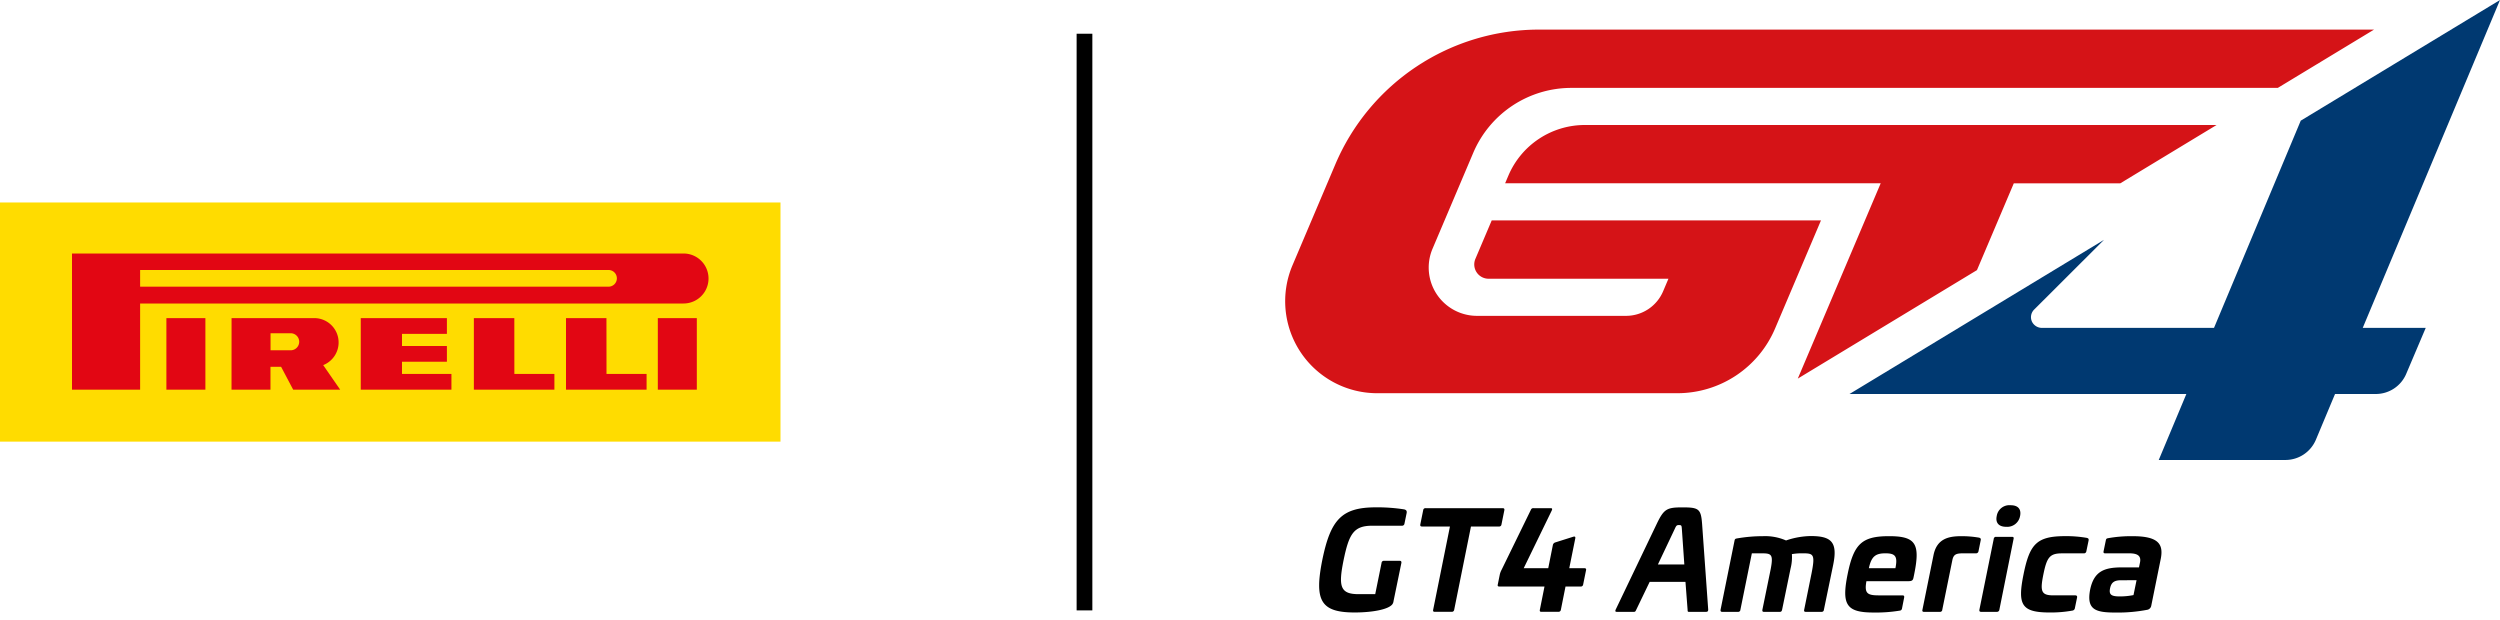
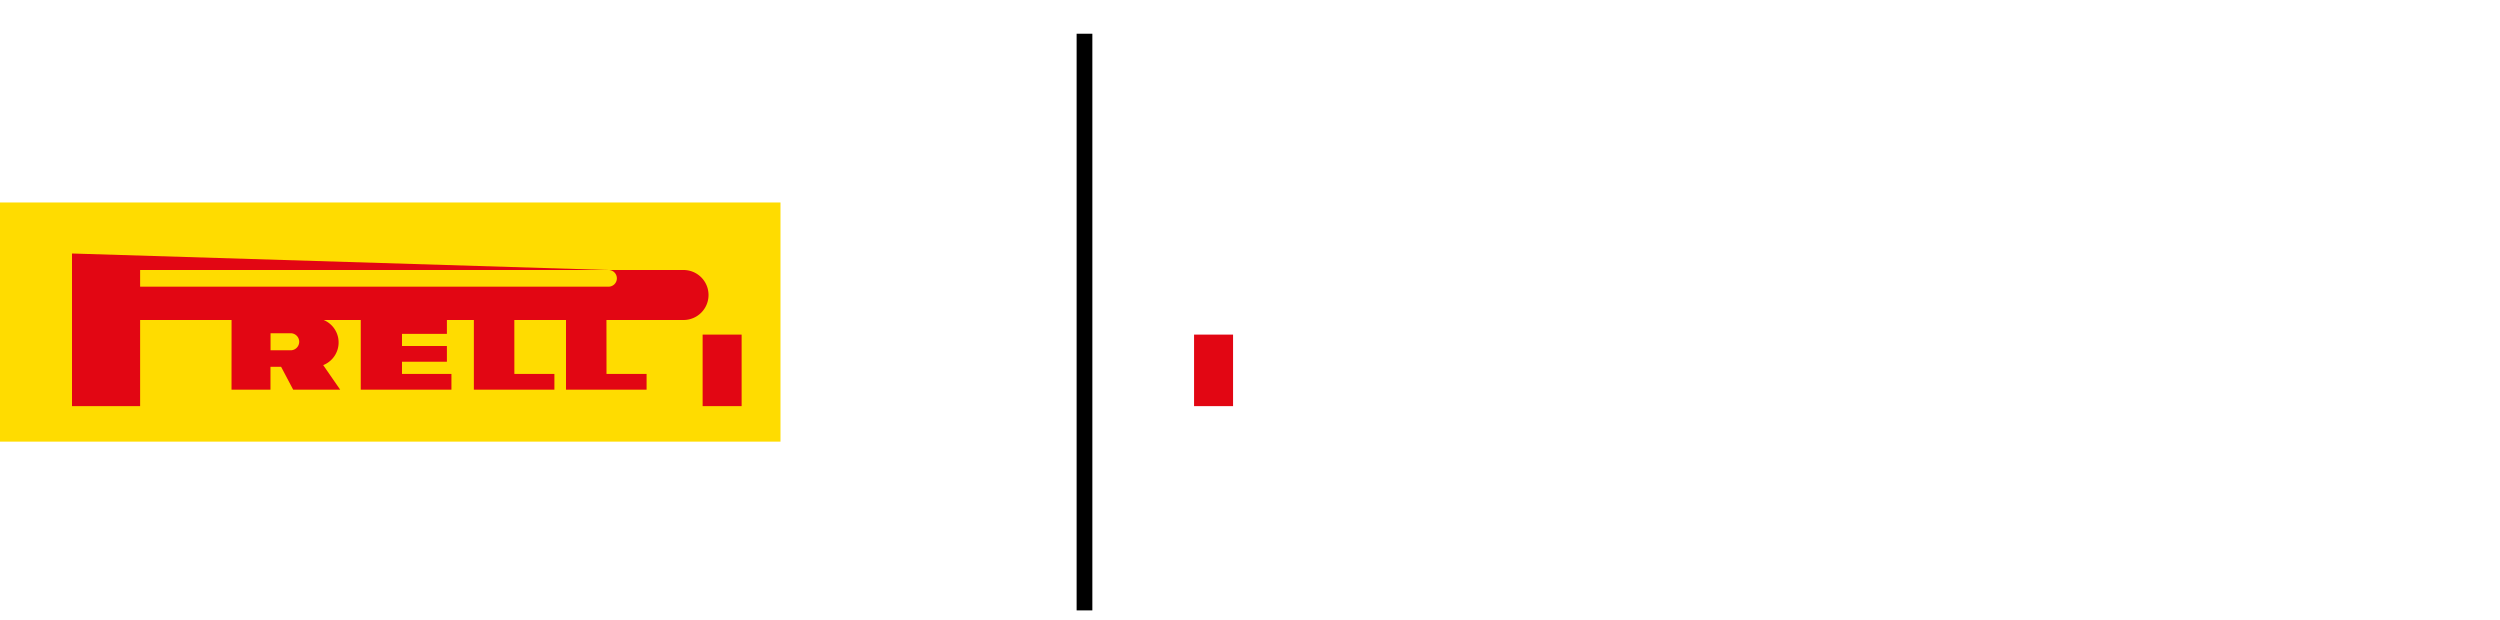
<svg xmlns="http://www.w3.org/2000/svg" viewBox="0 0 250 62">
  <title>gt4-america-logo-colour</title>
-   <path d="M215.873,46l2.763-6.6H184.949L210.4,23.984l-6.986,6.974a1.07,1.07,0,0,0-.186,1.268,1.113,1.113,0,0,0,.989.563H221.4l8.675-20.723L250,0,236.273,32.789h6.3l-1.951,4.595a3.3,3.3,0,0,1-3.043,2.015h-4.075l-1.913,4.569a3.308,3.308,0,0,1-3.05,2.03Z" style="fill:#003971" />
-   <path d="M188.07,18.328H150.513l.322-.759A8.309,8.309,0,0,1,158.5,12.5h63.157l-9.626,5.83h-10.65l-3.685,8.682L179.779,37.86ZM167.725,39.321a10.614,10.614,0,0,0,9.786-6.478l4.586-10.8H149.171l-1.631,3.841a1.43,1.43,0,0,0,1.317,1.989h17.987l-.532,1.254a4.029,4.029,0,0,1-3.714,2.458H147.7a4.829,4.829,0,0,1-4.445-6.716l4.066-9.579a10.654,10.654,0,0,1,9.822-6.5h70.636l9.626-5.83H153.922a22.127,22.127,0,0,0-20.4,13.5l-4.27,10.061a9.2,9.2,0,0,0,8.471,12.8Z" style="fill:#d51317" />
  <rect y="20.248" width="78.049" height="23.915" style="fill:#ffdc00" />
-   <path d="M29.006,33.327l-1.952,0v1.7H29.01a.852.852,0,1,0,0-1.7m-5.854-1.516H31.42a2.435,2.435,0,0,1,.9,4.7l1.7,2.459h-4.7L28.11,36.681H27.047v2.285H23.152Zm28.28,5.581H55.44v1.574H47.386V31.811h4.046Zm-11.237,0h4.944v1.574H36.075V31.811H44.69v1.574H40.2V34.6H44.69v1.573H40.2Zm20.451,0h4.008v1.574H56.6V31.811h4.045ZM60.824,27H14.012v1.667H60.824a.834.834,0,1,0,0-1.667M7.2,25.35H68.353a2.5,2.5,0,1,1,0,5H14.012v8.616H7.2V25.35Zm9.439,6.461h3.9v7.155h-3.9Zm49.143,0h3.9v7.155h-3.9Z" style="fill:#e20613" />
+   <path d="M29.006,33.327l-1.952,0v1.7H29.01a.852.852,0,1,0,0-1.7m-5.854-1.516H31.42a2.435,2.435,0,0,1,.9,4.7l1.7,2.459h-4.7L28.11,36.681H27.047v2.285H23.152Zm28.28,5.581H55.44v1.574H47.386V31.811h4.046Zm-11.237,0h4.944v1.574H36.075V31.811H44.69v1.574H40.2V34.6H44.69v1.573H40.2Zm20.451,0h4.008v1.574H56.6V31.811h4.045ZM60.824,27H14.012v1.667H60.824a.834.834,0,1,0,0-1.667H68.353a2.5,2.5,0,1,1,0,5H14.012v8.616H7.2V25.35Zm9.439,6.461h3.9v7.155h-3.9Zm49.143,0h3.9v7.155h-3.9Z" style="fill:#e20613" />
  <rect x="107.662" y="3.373" width="1.573" height="57.666" />
-   <path d="M140.426,50.939c.185.053.276.133.239.361l-.221,1.072a.236.236,0,0,1-.25.2h-2.963c-1.849,0-2.326.79-2.87,3.429-.53,2.611-.364,3.415,1.486,3.415h1.675l.633-3.121a.226.226,0,0,1,.237-.214h1.582c.134,0,.184.08.164.214l-.782,3.8a.671.671,0,0,1-.122.335c-.426.549-2.127.817-3.762.817-3.418,0-4.05-1.192-3.242-5.25.834-4.072,1.958-5.264,5.377-5.264A17.458,17.458,0,0,1,140.426,50.939Zm9.845-.121c.134,0,.185.067.165.2l-.29,1.433a.227.227,0,0,1-.25.2h-2.8l-1.676,8.318a.238.238,0,0,1-.251.214h-1.7c-.134,0-.185-.067-.152-.214l1.677-8.318h-2.8c-.133,0-.184-.067-.165-.2l.29-1.433a.221.221,0,0,1,.25-.2Zm4.8,0c.161,0,.171.08.1.241l-2.8,5.76h2.453l.463-2.318a.341.341,0,0,1,.225-.254l1.822-.576c.149-.04.228,0,.193.174l-.6,2.974h1.5c.147,0,.211.066.178.2l-.29,1.433a.232.232,0,0,1-.264.2h-1.5l-.463,2.317a.237.237,0,0,1-.25.214h-1.7c-.134,0-.184-.067-.151-.214l.463-2.317H149.93c-.134,0-.186-.054-.152-.2l.2-.992a1.906,1.906,0,0,1,.182-.482l2.943-6.027a.246.246,0,0,1,.261-.134Zm15.135,1.527.615,8.626c-.007.161-.076.214-.224.214h-1.7c-.134,0-.132-.053-.138-.214l-.213-2.786h-3.579l-1.342,2.786c-.074.161-.1.214-.237.214h-1.7c-.148,0-.186-.053-.125-.214l4.13-8.626c.707-1.46,1.008-1.607,2.563-1.607C169.859,50.738,170.094,50.885,170.205,52.345Zm-2.732.549-1.683,3.55h2.641l-.247-3.55c-.027-.321-.024-.388-.292-.388C167.664,52.506,167.621,52.573,167.473,52.894Zm15.85,3.563-.934,4.514a.218.218,0,0,1-.237.214H180.57c-.134,0-.185-.067-.152-.214l.735-3.63c.379-1.915.2-2.009-.864-2.009a5.8,5.8,0,0,0-1.1.08,4.5,4.5,0,0,1-.128,1.42l-.851,4.139c-.034.147-.09.214-.224.214h-1.595c-.134,0-.171-.067-.152-.214l.836-4.086c.279-1.486.054-1.553-.965-1.553h-.925l-1.144,5.639a.218.218,0,0,1-.237.214h-1.582c-.134,0-.185-.067-.165-.214l1.4-6.925c.033-.147.088-.174.223-.2a15,15,0,0,1,2.61-.228,5.193,5.193,0,0,1,2.314.429,8.008,8.008,0,0,1,2.432-.442C183.126,53.6,183.784,54.193,183.323,56.457Zm8.112.884-.085.415c-.052.268-.15.362-.5.362h-4.209c-.213,1.2.059,1.42,1.238,1.42h2.373c.134,0,.184.067.165.2L190.2,60.85a.247.247,0,0,1-.238.215,14.551,14.551,0,0,1-2.608.187c-2.708,0-3.211-.763-2.595-3.817s1.44-3.818,4.148-3.818C191.544,53.617,192.035,54.354,191.435,57.341Zm-4.548-.522h2.654c.24-1.179,0-1.487-.994-1.487S187.14,55.64,186.887,56.819Zm11.019-3.054c.132.04.2.093.162.268l-.222,1.1a.247.247,0,0,1-.277.2h-1.26c-.7,0-.956.107-1.075.683l-1.007,4.956a.219.219,0,0,1-.238.214h-1.595c-.134,0-.185-.067-.151-.214l1.109-5.465c.342-1.688,1.584-1.889,2.8-1.889A10.158,10.158,0,0,1,197.906,53.765Zm3.3-.081c.134,0,.185.067.152.2l-1.422,7.086a.237.237,0,0,1-.25.214h-1.582c-.134,0-.185-.067-.165-.214l1.435-7.086a.216.216,0,0,1,.237-.2Zm.8-2.089a1.3,1.3,0,0,1-1.388,1.085c-.737,0-1.095-.4-.945-1.085a1.282,1.282,0,0,1,1.388-1.072C201.8,50.523,202.146,50.912,202.009,51.6Zm6.686,2.2c.133.027.2.094.163.268l-.22,1.058a.242.242,0,0,1-.264.215h-2.185c-1.22,0-1.506.415-1.848,2.1s-.226,2.1.994,2.1h2.185q.22,0,.192.2l-.221,1.071a.29.29,0,0,1-.266.255,12.083,12.083,0,0,1-2.233.187c-2.855,0-3.251-.763-2.635-3.817s1.333-3.818,4.188-3.818A11.9,11.9,0,0,1,208.7,53.791Zm7.374,2.13-.939,4.635a.5.5,0,0,1-.38.415,15.69,15.69,0,0,1-3.109.281c-2.01,0-3.033-.214-2.62-2.317.387-1.808,1.4-2.2,3.179-2.2h1.7l.1-.482c.135-.643-.2-.924-1.072-.924h-2.413c-.148,0-.185-.067-.151-.228l.221-1.071c.034-.161.089-.188.224-.215a13,13,0,0,1,2.462-.2C215.929,53.617,216.36,54.475,216.069,55.921Zm-3.965,2.1c-.684,0-.975.228-1.094.8-.136.643.125.817.969.817a6.788,6.788,0,0,0,1.373-.134l.306-1.487Z" />
</svg>